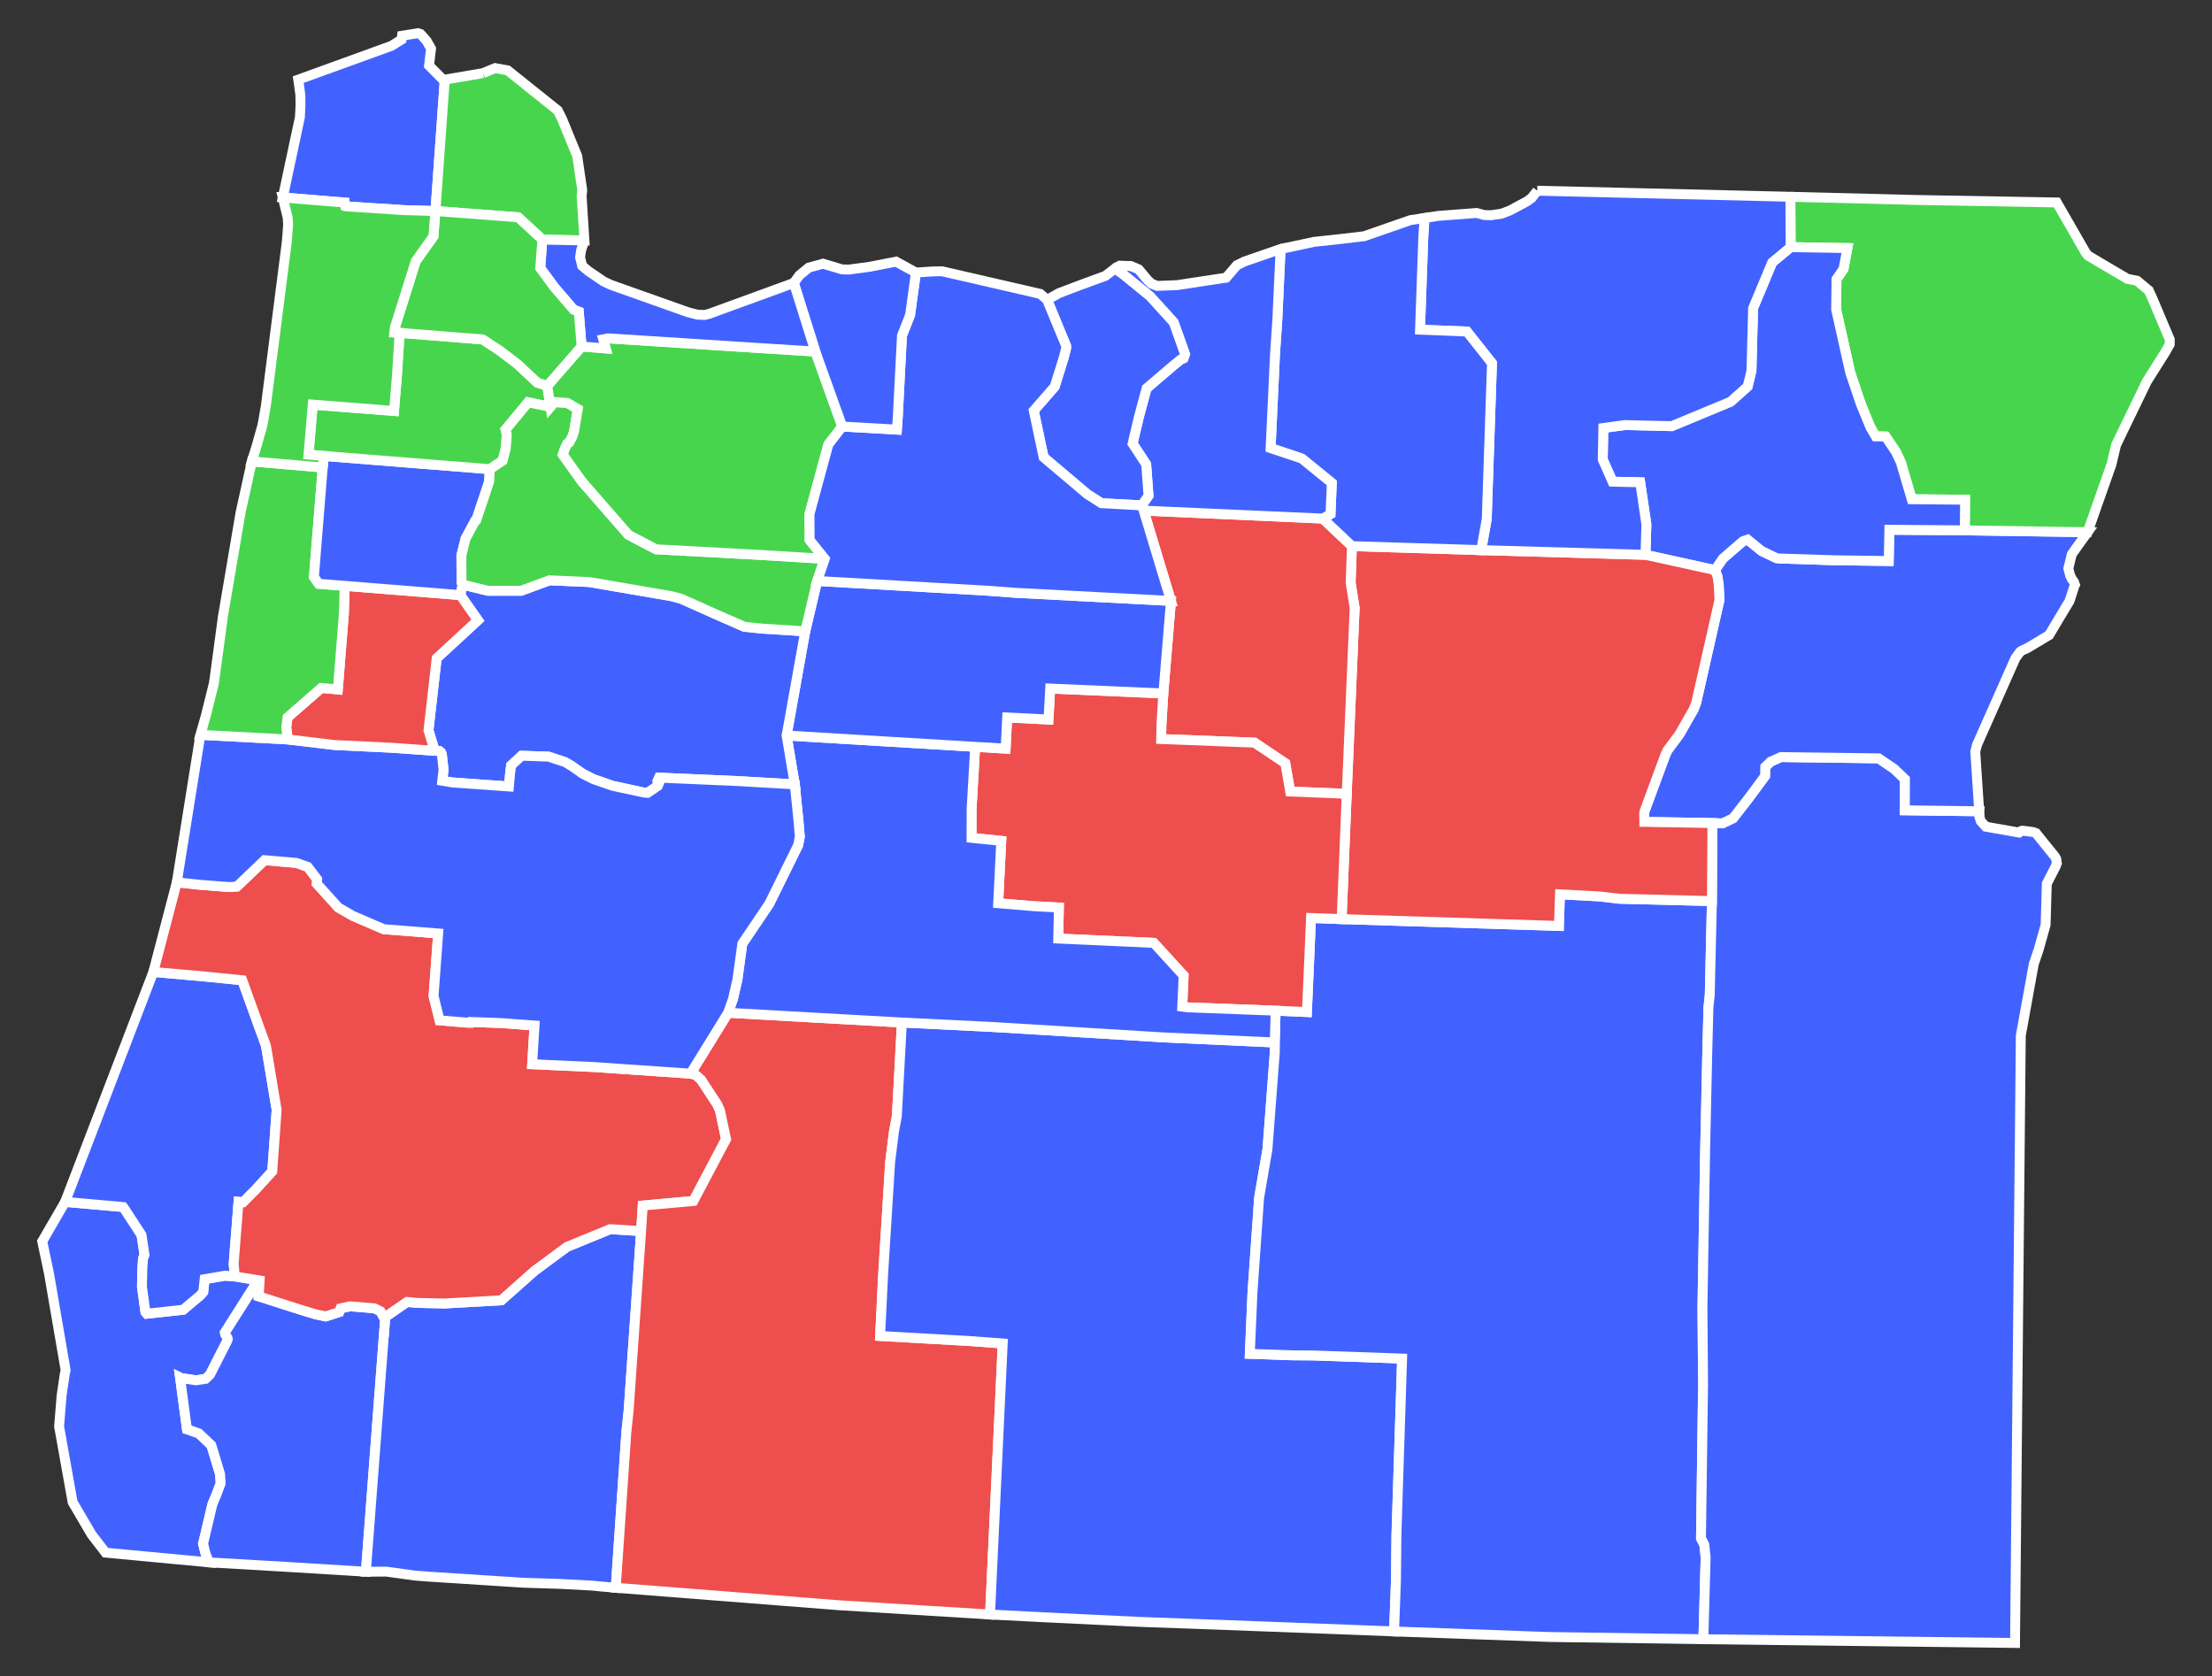
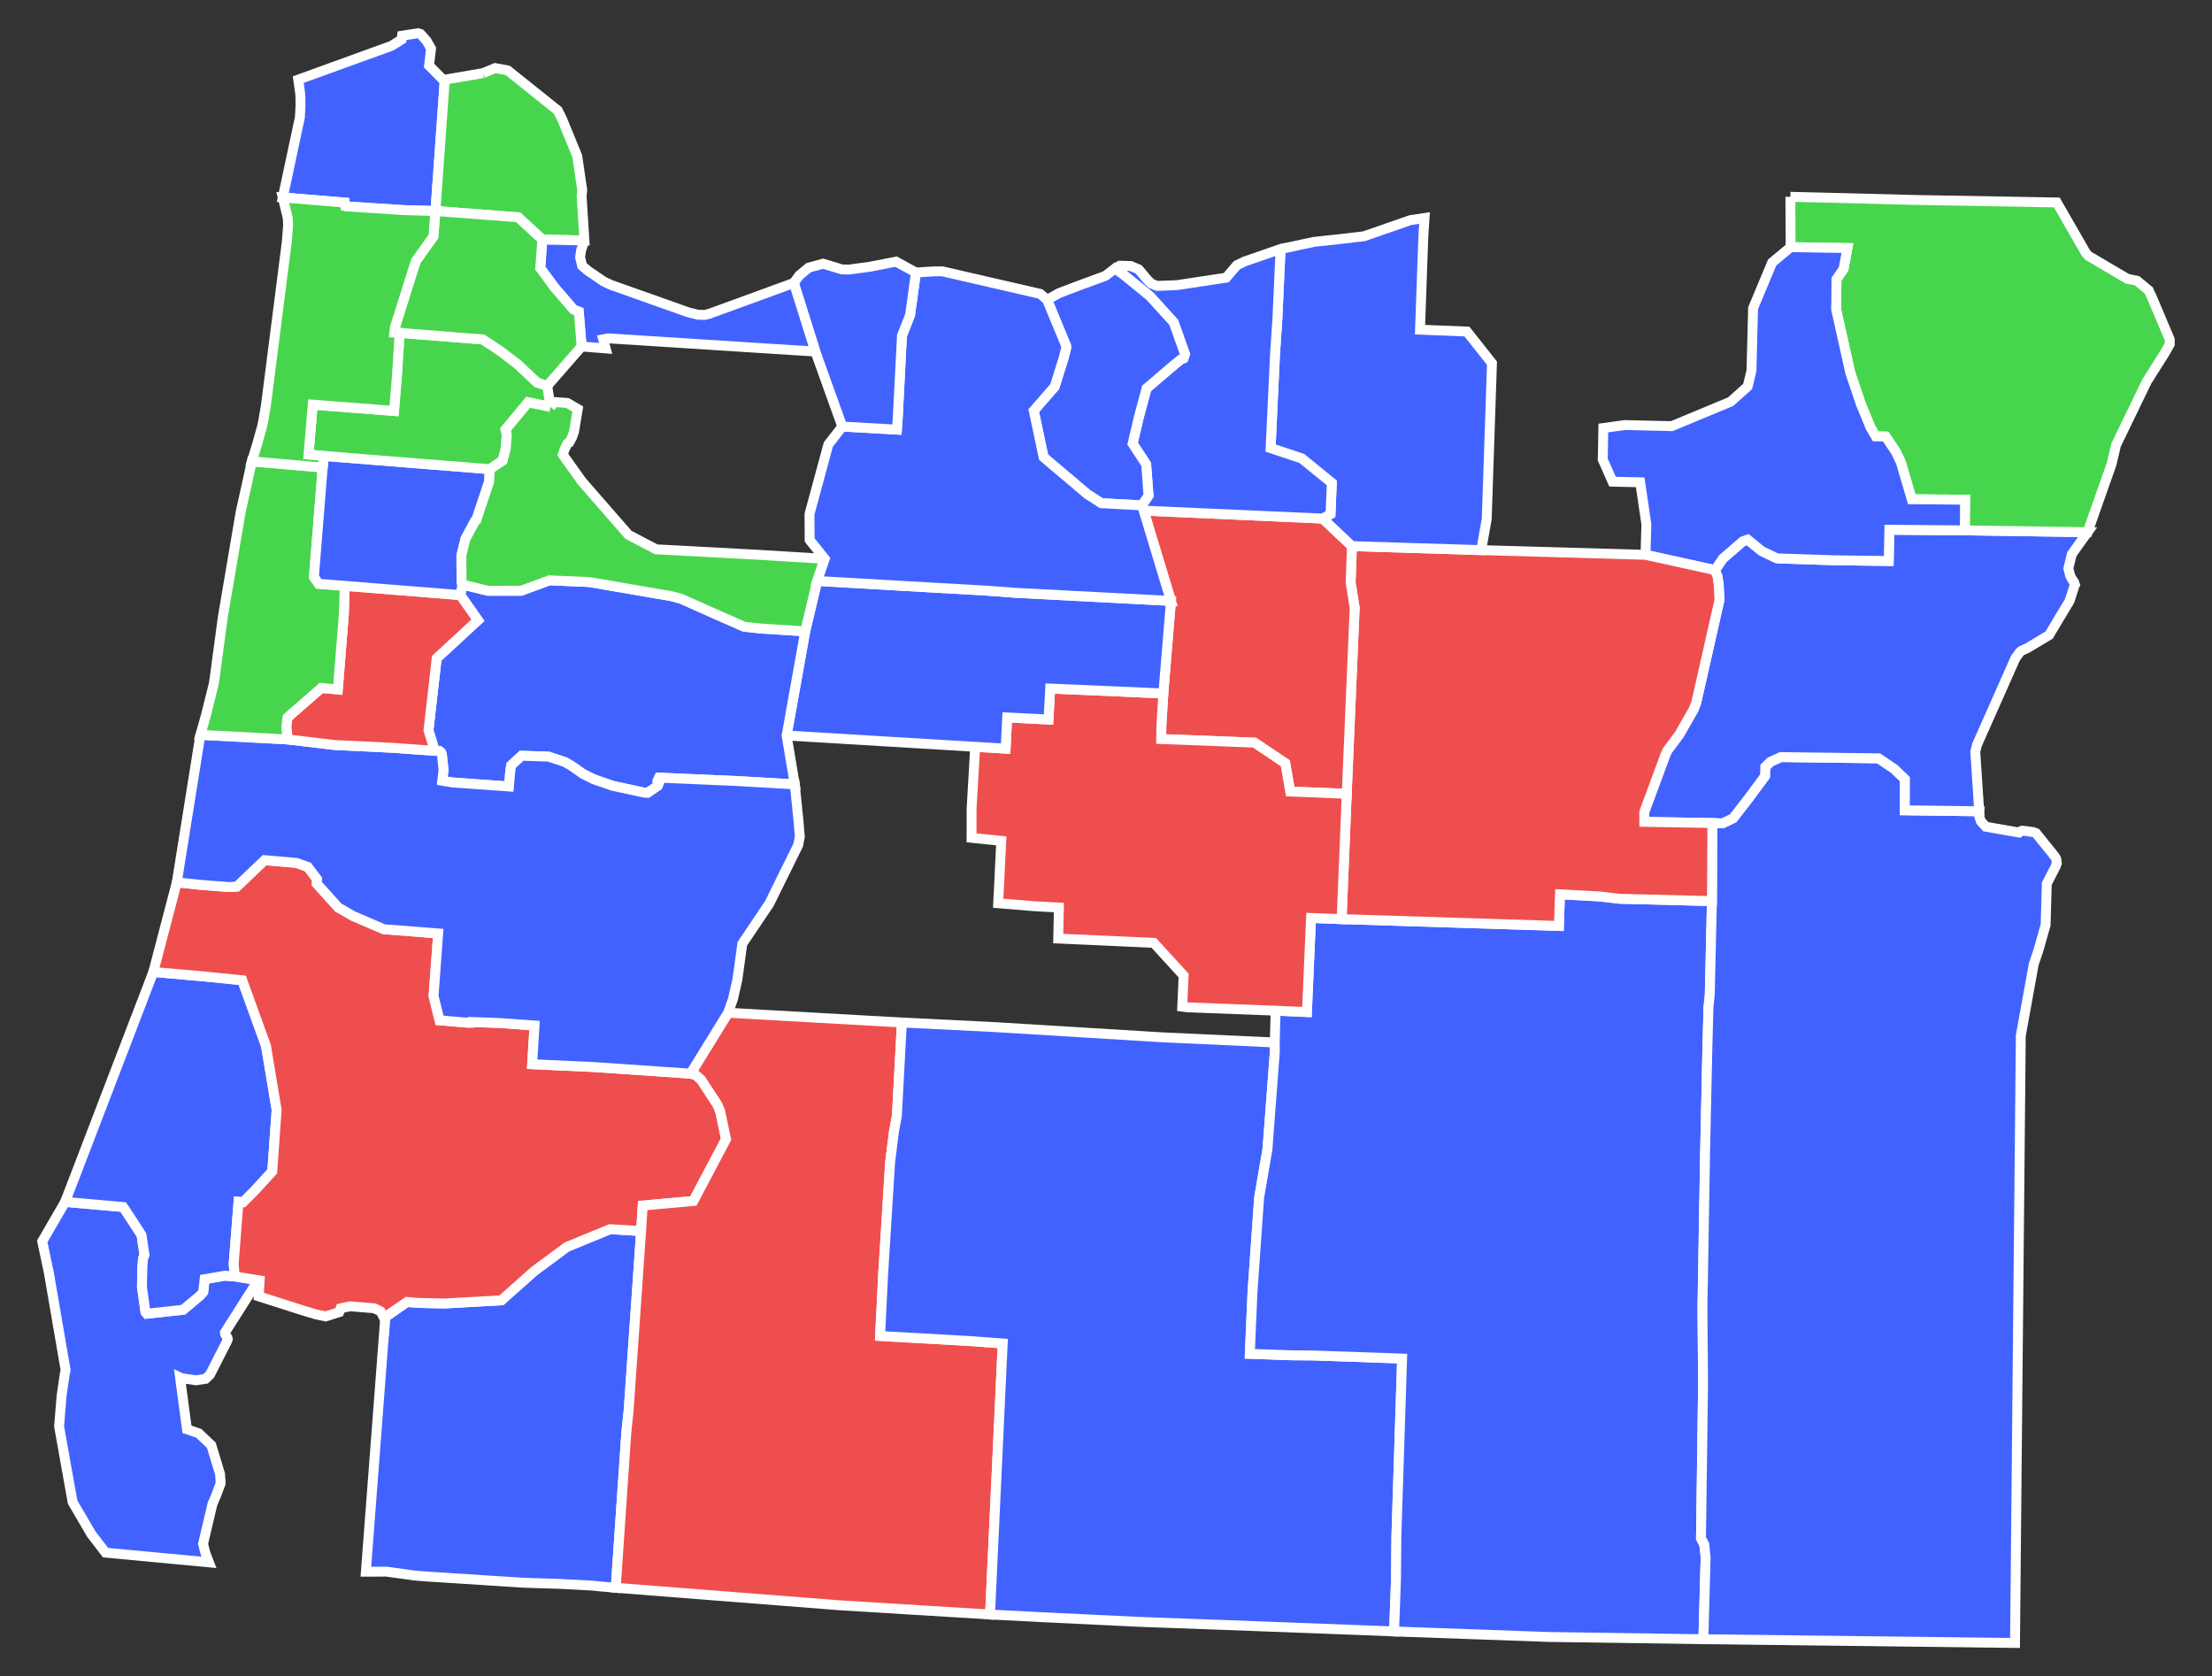
<svg xmlns="http://www.w3.org/2000/svg" xmlns:ns1="http://sodipodi.sourceforge.net/DTD/sodipodi-0.dtd" xmlns:ns2="http://www.inkscape.org/namespaces/inkscape" width="248.359" height="188.178" id="svg5938" ns1:version="0.32" ns2:version="0.91 r13725" version="1.0" ns1:docname="Oregon gubernatorial election results 1934.svg">
  <rect width="100%" height="100%" fill="#333333" stroke="none" />
  <title id="title4170">Oregon gubernatorial election results 1934</title>
  <defs id="defs5940">
    <ns2:perspective ns1:type="inkscape:persp3d" ns2:vp_x="0 : 526.18109 : 1" ns2:vp_y="0 : 1000 : 0" ns2:vp_z="744.09448 : 526.18109 : 1" ns2:persp3d-origin="372.04724 : 350.78739 : 1" id="perspective5946" />
  </defs>
  <ns1:namedview id="base" pagecolor="#ffffff" bordercolor="#666666" borderopacity="1.0" gridtolerance="10000" guidetolerance="10" objecttolerance="10" ns2:pageopacity="0.0" ns2:pageshadow="2" ns2:zoom="1.8914894" ns2:cx="137.22944" ns2:cy="65.116888" ns2:document-units="px" ns2:current-layer="layer1" showgrid="false" ns2:window-width="1024" ns2:window-height="721" ns2:window-x="759" ns2:window-y="106" ns2:window-maximized="0" />
  <g ns2:label="Layer 1" ns2:groupmode="layer" id="layer1" transform="translate(-341.563, -436.559)">
    <path style="font-size:12px;fill:#4262ff;fill-opacity:1;fill-rule:nonzero;stroke:rgb(255, 255, 255);stroke-width:1.11" d="M 391.503,445.502 L 390.451,460.248 L 386.939,460.15 L 380.425,459.729 L 380.334,459.707 L 380.275,459.3 L 373.313,458.729 L 375.234,449.731 L 375.3,448.43 L 375.287,447.222 L 375.089,445.763 L 375.049,445.499 L 385.519,441.705 L 386.652,441 L 386.704,440.57 L 388.504,440.286 L 388.677,440.348 L 388.769,440.373 L 388.918,440.53 L 389.473,441.16 L 389.959,442.023 L 389.735,443.919 L 391.28,445.477 L 391.503,445.502" id="OR_Clatsop" ns2:label="Clatsop, OR" />
    <path style="font-size:12px;fill:#48d54e;fill-opacity:1;fill-rule:nonzero;stroke:rgb(255, 255, 255);stroke-width:1.11" d="M 395.803,444.765 L 397.155,444.203 L 398.569,444.463 L 404.195,448.968 L 404.681,449.95 L 406.376,454.085 L 406.933,457.892 L 406.868,458.585 L 407.182,463.554 L 402.457,463.457 L 399.739,460.954 L 390.451,460.248 L 391.503,445.502 L 395.803,444.765" id="OR_Columbia" ns2:label="Columbia, OR" />
    <path style="font-size:12px;fill:#4262ff;fill-opacity:1;fill-rule:nonzero;stroke:rgb(255, 255, 255);stroke-width:1.11" d="M 367.921,579.859 L 370.714,580.31 L 370.601,580.379 L 370.172,580.875 L 366.819,586.155 L 366.845,586.351 L 367.102,586.744 L 367.135,586.897 L 367.057,587.128 L 365.136,590.89 L 364.643,591.355 L 363.554,591.518 L 361.926,591.275 L 361.78,591.204 L 362.554,597.017 L 363.877,597.469 L 365.289,598.809 L 366.272,602.047 L 366.339,603.089 L 365.871,604.343 L 365.412,605.424 L 364.363,609.877 L 364.634,610.946 L 365.024,611.957 L 353.416,610.869 L 351.834,608.813 L 349.716,605.197 L 348.198,596.704 L 348.479,593.239 L 348.825,590.885 L 348.929,590.37 L 347.066,579.542 L 346.305,575.923 L 348.876,571.487 L 355.392,572.067 L 355.513,572.227 L 357.452,575.205 L 357.788,577.442 L 357.62,577.869 L 357.545,578.996 L 357.501,581.011 L 357.894,583.856 L 358.049,584.041 L 362.126,583.598 L 364.02,582.007 L 364.384,581.599 L 364.538,580.166 L 366.82,579.775 L 367.921,579.859" id="OR_Curry" ns2:label="Curry, OR" />
    <path style="font-size:12px;fill:#4262ff;fill-opacity:1;fill-rule:nonzero;stroke:rgb(255, 255, 255);stroke-width:1.11" d="M 367.921,579.859 L 366.82,579.775 L 364.538,580.166 L 364.384,581.599 L 364.02,582.007 L 362.126,583.598 L 358.049,584.041 L 357.894,583.856 L 357.501,581.011 L 357.545,578.996 L 357.62,577.869 L 357.788,577.442 L 357.452,575.205 L 355.513,572.227 L 355.392,572.067 L 348.876,571.487 L 358.777,545.677 L 364.368,546.168 L 368.763,546.608 L 371.427,553.975 L 372.625,561.166 L 372.131,568.071 L 370.212,570.17 L 368.857,571.528 L 368.345,571.481 L 367.799,578.425 L 367.921,579.859" id="OR_Coos" ns2:label="Coos, OR" />
-     <path style="font-size:12px;fill:#4262ff;fill-opacity:1;fill-rule:nonzero;stroke:rgb(255, 255, 255);stroke-width:1.11" d="M 384.796,584.72 L 382.642,613.011 L 374.072,612.484 L 365.024,611.957 L 364.634,610.946 L 364.363,609.877 L 365.412,605.424 L 365.871,604.343 L 366.339,603.089 L 366.272,602.047 L 365.289,598.809 L 363.877,597.469 L 362.554,597.017 L 361.78,591.204 L 361.926,591.275 L 363.554,591.518 L 364.643,591.355 L 365.136,590.89 L 367.057,587.128 L 367.135,586.897 L 367.102,586.744 L 366.845,586.351 L 366.819,586.155 L 370.172,580.875 L 370.601,580.379 L 370.714,580.31 L 370.61,582.094 L 375.612,583.691 L 377.016,584.113 L 378.135,584.347 L 379.649,583.862 L 379.802,583.442 L 380.876,583.211 L 383.595,583.434 L 384.289,583.775 L 384.796,584.72" id="OR_Josephine" ns2:label="Josephine, OR" />
    <path style="font-size:12px;fill:#4262ff;fill-opacity:1;fill-rule:nonzero;stroke:rgb(255, 255, 255);stroke-width:1.11" d="M 413.547,574.77 L 412.148,594.883 L 411.887,597.367 L 410.697,614.812 L 409.02,614.666 L 408.06,614.568 L 404.397,614.374 L 400.402,614.249 L 390.259,613.598 L 389.482,613.547 L 388.163,613.443 L 384.919,612.996 L 382.716,613.011 L 382.642,613.011 L 384.796,584.72 L 384.817,584.415 L 387.268,582.72 L 388.432,582.829 L 391.479,582.895 L 397.852,582.539 L 401.561,579.245 L 405.211,576.543 L 410.067,574.55 L 413.547,574.77" id="OR_Jackson" ns2:label="Jackson, OR" />
    <path style="font-size:12px;fill:#ef4e4e;fill-opacity:1;fill-rule:nonzero;stroke:rgb(255, 255, 255);stroke-width:1.11" d="M 419.091,557.094 L 419.653,557.22 L 420.276,557.765 L 422.1,560.55 L 422.407,561.247 L 423.082,564.452 L 419.418,571.387 L 413.726,571.901 L 413.547,574.77 L 410.067,574.55 L 405.211,576.543 L 401.561,579.245 L 397.852,582.539 L 391.479,582.895 L 388.432,582.829 L 387.268,582.72 L 384.817,584.415 L 384.796,584.72 L 384.289,583.775 L 383.595,583.434 L 380.876,583.211 L 379.802,583.442 L 379.649,583.862 L 378.135,584.347 L 377.016,584.113 L 375.612,583.691 L 370.61,582.094 L 370.714,580.31 L 367.921,579.859 L 367.799,578.425 L 368.345,571.481 L 368.857,571.528 L 370.212,570.17 L 372.131,568.071 L 372.625,561.166 L 371.427,553.975 L 368.763,546.608 L 364.368,546.168 L 358.777,545.677 L 361.412,535.617 L 364.127,535.899 L 367.283,536.143 L 368.164,536.086 L 371.265,533.124 L 374.858,533.435 L 376.12,533.888 L 377.168,535.264 L 377.131,535.762 L 379.555,538.447 L 381.184,539.382 L 384.653,540.876 L 390.76,541.355 L 390.244,548.379 L 390.919,551.107 L 394.004,551.367 L 394.396,551.369 L 394.436,551.29 L 397.663,551.405 L 401.58,551.688 L 401.314,556.033 L 408.352,556.354 L 419.091,557.094" id="OR_Douglas" ns2:label="Douglas, OR" />
    <path style="font-size:12px;fill:#ef4e4e;fill-opacity:1;fill-rule:nonzero;stroke:rgb(255, 255, 255);stroke-width:1.11" d="M 423.311,550.258 L 442.827,551.352 L 442.259,561.879 L 441.936,563.594 L 441.506,567.036 L 440.729,579.5 L 440.38,586.543 L 450.198,587.094 L 454.146,587.386 L 452.722,617.813 L 435.786,616.773 L 410.697,614.812 L 411.887,597.367 L 412.148,594.883 L 413.547,574.77 L 413.726,571.901 L 419.418,571.387 L 423.082,564.452 L 422.407,561.247 L 422.1,560.55 L 420.276,557.765 L 419.653,557.22 L 419.091,557.094 L 423.311,550.258" id="OR_Klamath" ns2:label="Klamath, OR" />
    <path style="font-size:12px;fill:#4262ff;fill-opacity:1;fill-rule:nonzero;stroke:rgb(255, 255, 255);stroke-width:1.11" d="M 442.827,551.352 L 452.834,551.843 L 453.272,551.868 L 472.066,553.015 L 484.689,553.594 L 484.7,554.645 L 483.87,565.577 L 482.934,571.03 L 482.191,581.626 L 481.89,588.547 L 486.572,588.71 L 488.913,588.727 L 498.989,589.078 L 498.351,608.9 L 498.301,613.919 L 498.087,619.71 L 479.012,618.985 L 470.427,618.675 L 469.248,618.627 L 458.311,618.102 L 458.268,618.096 L 452.722,617.813 L 454.146,587.386 L 450.198,587.094 L 440.38,586.543 L 440.729,579.5 L 441.506,567.036 L 441.936,563.594 L 442.259,561.879 L 442.827,551.352" id="OR_Lake" ns2:label="Lake, OR" />
    <path style="font-size:12px;fill:#4262ff;fill-opacity:1;fill-rule:nonzero;stroke:rgb(255, 255, 255);stroke-width:1.11" d="M 492.198,539.743 L 516.594,540.511 L 516.714,536.962 L 521.151,537.195 L 523.359,537.457 L 533.775,537.719 L 533.531,548.279 L 533.383,549.665 L 533.258,554.527 L 533.013,565.695 L 532.711,583.325 L 532.78,591.969 L 532.547,609.251 L 532.919,609.966 L 533.068,611.407 L 532.815,620.585 L 515.485,620.334 L 499.153,619.753 L 498.087,619.71 L 498.301,613.919 L 498.351,608.9 L 498.989,589.078 L 488.913,588.727 L 486.572,588.71 L 481.89,588.547 L 482.191,581.626 L 482.934,571.03 L 483.87,565.577 L 484.7,554.645 L 484.689,553.594 L 484.791,550.024 L 488.301,550.177 L 488.763,539.616 L 492.198,539.743" id="OR_Harney" ns2:label="Harney, OR" />
-     <path style="font-size:12px;fill:#4262ff;fill-opacity:1;fill-rule:nonzero;stroke:rgb(255, 255, 255);stroke-width:1.11" d="M 533.829,528.959 L 534.963,528.991 L 536.153,528.419 L 537.938,526.114 L 539.74,523.678 L 539.766,522.647 L 540.362,522.071 L 541.522,521.55 L 552.492,521.693 L 554.25,522.888 L 555.447,524.031 L 555.435,527.527 L 563.785,527.637 L 563.759,527.86 L 563.791,528.202 L 563.967,528.757 L 564.531,529.369 L 568.265,530.025 L 568.502,529.846 L 568.652,529.814 L 569.828,529.965 L 570.154,530.084 L 572.239,532.665 L 572.278,532.715 L 572.438,532.997 L 572.485,533.407 L 572.493,533.447 L 572.481,533.465 L 572.45,533.587 L 572.428,533.679 L 572.403,533.757 L 571.374,535.768 L 571.241,540.386 L 570.445,543.211 L 569.915,544.77 L 568.454,552.82 L 567.806,621.009 L 532.815,620.585 L 533.068,611.407 L 532.919,609.966 L 532.547,609.251 L 532.78,591.969 L 532.711,583.325 L 533.013,565.695 L 533.258,554.527 L 533.383,549.665 L 533.531,548.279 L 533.775,537.719 L 533.829,528.959" id="OR_Malheur" ns2:label="Malheur, OR" />
+     <path style="font-size:12px;fill:#4262ff;fill-opacity:1;fill-rule:nonzero;stroke:rgb(255, 255, 255);stroke-width:1.11" d="M 533.829,528.959 L 534.963,528.991 L 536.153,528.419 L 537.938,526.114 L 539.74,523.678 L 539.766,522.647 L 540.362,522.071 L 541.522,521.55 L 552.492,521.693 L 554.25,522.888 L 555.447,524.031 L 555.435,527.527 L 563.785,527.637 L 563.759,527.86 L 563.791,528.202 L 563.967,528.757 L 564.531,529.369 L 568.265,530.025 L 568.502,529.846 L 568.652,529.814 L 569.828,529.965 L 570.154,530.084 L 572.239,532.665 L 572.278,532.715 L 572.438,532.997 L 572.485,533.407 L 572.493,533.447 L 572.481,533.465 L 572.45,533.587 L 572.403,533.757 L 571.374,535.768 L 571.241,540.386 L 570.445,543.211 L 569.915,544.77 L 568.454,552.82 L 567.806,621.009 L 532.815,620.585 L 533.068,611.407 L 532.919,609.966 L 532.547,609.251 L 532.78,591.969 L 532.711,583.325 L 533.013,565.695 L 533.258,554.527 L 533.383,549.665 L 533.531,548.279 L 533.775,537.719 L 533.829,528.959" id="OR_Malheur" ns2:label="Malheur, OR" />
    <path style="font-size:12px;fill:#4262ff;fill-opacity:1;fill-rule:nonzero;stroke:rgb(255, 255, 255);stroke-width:1.11" d="M 534.116,500.563 L 535.006,499.264 L 537.245,497.326 L 537.783,497.137 L 539.355,498.417 L 541.012,499.214 L 541.296,499.255 L 547.488,499.457 L 553.626,499.539 L 553.695,496.03 L 562.168,496.101 L 575.953,496.306 L 574.876,497.805 L 574.175,498.795 L 573.795,500.378 L 573.994,501.172 L 574.175,501.536 L 574.423,501.886 L 574.531,502.196 L 574.509,502.23 L 573.928,504.026 L 573.43,504.857 L 572.79,505.916 L 571.634,507.855 L 569.191,509.318 L 568.546,509.613 L 568.371,509.737 L 567.847,510.458 L 563.54,520.17 L 563.342,520.936 L 563.785,527.637 L 555.435,527.527 L 555.447,524.031 L 554.25,522.888 L 552.492,521.693 L 541.522,521.55 L 540.362,522.071 L 539.766,522.647 L 539.74,523.678 L 537.938,526.114 L 536.153,528.419 L 534.963,528.991 L 533.829,528.959 L 526.182,528.826 L 526.169,527.888 L 526.211,527.622 L 528.566,521.257 L 528.774,520.808 L 530.12,519.005 L 531.725,516.191 L 532.011,515.451 L 534.619,503.923 L 534.541,502.278 L 534.407,501.311 L 534.116,500.563" id="OR_Baker" ns2:label="Baker, OR" />
    <path style="font-size:12px;fill:#48d54e;fill-opacity:1;fill-rule:nonzero;stroke:rgb(255, 255, 255);stroke-width:1.11" d="M 542.582,458.652 L 553.132,458.914 L 556.601,459.006 L 572.497,459.289 L 575.742,464.93 L 575.914,465.136 L 576.029,465.272 L 577.533,466.159 L 580.411,467.854 L 581.512,468.079 L 581.527,468.088 L 582.129,468.593 L 582.81,469.158 L 582.813,469.17 L 583.157,469.89 L 585.18,474.679 L 585.177,475.202 L 584.675,476.1 L 582.608,479.375 L 579.147,486.526 L 578.634,488.701 L 575.953,496.306 L 562.168,496.101 L 562.195,492.662 L 556.207,492.606 L 554.982,488.45 L 554.434,487.299 L 553.281,485.568 L 552.166,485.548 L 551.576,484.547 L 550.485,481.896 L 549.302,478.384 L 547.722,471.303 L 547.757,467.904 L 548.551,466.754 L 548.986,464.409 L 542.613,464.304 L 542.582,458.652" id="OR_Wallowa" ns2:label="Wallowa, OR" />
    <path style="font-size:12px;fill:#4262ff;fill-opacity:1;fill-rule:nonzero;stroke:rgb(255, 255, 255);stroke-width:1.11" d="M 542.613,464.304 L 548.986,464.409 L 548.551,466.754 L 547.757,467.904 L 547.722,471.303 L 549.302,478.384 L 550.485,481.896 L 551.576,484.547 L 552.166,485.548 L 553.281,485.568 L 554.434,487.299 L 554.982,488.45 L 556.207,492.606 L 562.195,492.662 L 562.168,496.101 L 553.695,496.03 L 553.626,499.539 L 547.488,499.457 L 541.296,499.255 L 541.012,499.214 L 539.355,498.417 L 537.783,497.137 L 537.245,497.326 L 535.006,499.264 L 534.116,500.563 L 526.314,498.846 L 526.415,495.421 L 525.72,490.705 L 522.618,490.635 L 521.516,488.143 L 521.584,484.609 L 523.994,484.277 L 529.26,484.402 L 535.872,481.654 L 537.786,479.946 L 538.214,478.18 L 538.397,471.156 L 540.542,466.02 L 542.613,464.304" id="OR_Union" ns2:label="Union, OR" />
    <path style="font-size:12px;fill:#ef4e4e;fill-opacity:1;fill-rule:nonzero;stroke:rgb(255, 255, 255);stroke-width:1.11" d="M 493.355,497.87 L 507.871,498.319 L 526.314,498.846 L 534.116,500.563 L 534.407,501.311 L 534.541,502.278 L 534.619,503.923 L 532.011,515.451 L 531.725,516.191 L 530.12,519.005 L 528.774,520.808 L 528.566,521.257 L 526.211,527.622 L 526.169,527.888 L 526.182,528.826 L 533.829,528.959 L 533.775,537.719 L 523.359,537.457 L 521.151,537.195 L 516.714,536.962 L 516.594,540.511 L 492.198,539.743 L 492.771,525.677 L 493.661,504.802 L 493.21,501.972 L 493.355,497.87" id="OR_Grant" ns2:label="Grant, OR" />
    <path style="font-size:12px;fill:#ef4e4e;fill-opacity:1;fill-rule:nonzero;stroke:rgb(255, 255, 255);stroke-width:1.11" d="M 469.97,493.882 L 490.077,494.776 L 493.355,497.87 L 493.21,501.972 L 493.661,504.802 L 492.771,525.677 L 486.424,525.422 L 485.875,522.251 L 482.415,519.932 L 471.936,519.527 L 471.963,517.965 L 472.179,514.409 L 473.037,504.022 L 469.97,493.882" id="OR_Wheeler" ns2:label="Wheeler, OR" />
    <path style="font-size:12px;fill:#ef4e4e;fill-opacity:1;fill-rule:nonzero;stroke:rgb(255, 255, 255);stroke-width:1.11" d="M 472.179,514.409 L 471.963,517.965 L 471.936,519.527 L 482.415,519.932 L 485.875,522.251 L 486.424,525.422 L 492.771,525.677 L 492.198,539.743 L 488.763,539.616 L 488.301,550.177 L 484.791,550.024 L 474.941,549.653 L 474.302,549.573 L 474.458,546.077 L 471.103,542.41 L 460.377,541.927 L 460.453,538.446 L 457.605,538.291 L 453.637,537.962 L 453.982,530.961 L 450.645,530.62 L 450.652,527.355 L 451.052,520.401 L 454.474,520.604 L 454.646,517.106 L 459.284,517.337 L 459.476,513.859 L 472.179,514.409" id="OR_Crook" ns2:label="Crook, OR" />
-     <path style="font-size:12px;fill:#4262ff;fill-opacity:1;fill-rule:nonzero;stroke:rgb(255, 255, 255);stroke-width:1.11" d="M 429.881,519.13 L 451.052,520.401 L 450.652,527.355 L 450.645,530.62 L 453.982,530.961 L 453.637,537.962 L 457.605,538.291 L 460.453,538.446 L 460.377,541.927 L 471.103,542.41 L 474.458,546.077 L 474.302,549.573 L 474.941,549.653 L 484.791,550.024 L 484.689,553.594 L 472.066,553.015 L 453.272,551.868 L 452.834,551.843 L 442.827,551.352 L 423.311,550.258 L 423.86,548.712 L 424.358,546.526 L 424.908,542.511 L 427.932,538.022 L 431.181,531.436 L 431.364,530.487 L 431.206,528.616 L 430.799,524.617 L 429.881,519.13" id="OR_Deschutes" ns2:label="Deschutes, OR" />
    <path style="font-size:12px;fill:#4262ff;fill-opacity:1;fill-rule:nonzero;stroke:rgb(255, 255, 255);stroke-width:1.11" d="M 433.314,501.782 L 452.427,502.874 L 455.613,503.112 L 473.037,504.022 L 472.179,514.409 L 459.476,513.859 L 459.284,517.337 L 454.646,517.106 L 454.474,520.604 L 451.052,520.401 L 429.881,519.13 L 431.973,507.437 L 433.314,501.782" id="OR_Jefferson" ns2:label="Jefferson, OR" />
    <path style="font-size:12px;fill:#4262ff;fill-opacity:1;fill-rule:nonzero;stroke:rgb(255, 255, 255);stroke-width:1.11" d="M 393.493,502.186 L 396.356,502.885 L 400.079,502.88 L 403.248,501.709 L 407.721,501.902 L 416.908,503.481 L 418.025,503.776 L 421.694,505.413 L 425.138,506.925 L 427.145,507.132 L 431.973,507.437 L 429.881,519.13 L 430.799,524.617 L 424.178,524.235 L 415.567,523.861 L 415.39,524.245 L 415.407,524.401 L 415.535,524.518 L 415.432,524.783 L 414.271,525.567 L 413.865,525.539 L 410.352,524.779 L 408.214,524.04 L 407.005,523.435 L 405.761,522.562 L 405.002,522.116 L 403.154,521.504 L 400.128,521.401 L 398.951,522.493 L 398.835,523.37 L 398.705,524.854 L 392.344,524.401 L 391.22,524.21 L 391.363,522.981 L 391.17,521.217 L 391.086,521.033 L 390.876,520.86 L 390.488,520.857 L 390.388,520.808 L 390.313,520.651 L 389.673,518.553 L 390.594,510.459 L 395.221,506.19 L 393.241,503.367 L 393.493,502.186" id="OR_Linn" ns2:label="Linn, OR" />
    <path style="font-size:12px;fill:#4262ff;fill-opacity:1;fill-rule:nonzero;stroke:rgb(255, 255, 255);stroke-width:1.11" d="M 364.063,519.055 L 373.887,519.572 L 379.115,520.195 L 385.548,520.505 L 390.488,520.857 L 390.876,520.86 L 391.086,521.033 L 391.17,521.217 L 391.363,522.981 L 391.22,524.21 L 392.344,524.401 L 398.705,524.854 L 398.835,523.37 L 398.951,522.493 L 400.128,521.401 L 403.154,521.504 L 405.002,522.116 L 405.761,522.562 L 407.005,523.435 L 408.214,524.04 L 410.352,524.779 L 413.865,525.539 L 414.271,525.567 L 415.432,524.783 L 415.535,524.518 L 415.407,524.401 L 415.39,524.245 L 415.567,523.861 L 424.178,524.235 L 430.799,524.617 L 431.206,528.616 L 431.364,530.487 L 431.181,531.436 L 427.932,538.022 L 424.908,542.511 L 424.358,546.526 L 423.86,548.712 L 423.311,550.258 L 419.091,557.094 L 408.352,556.354 L 401.314,556.033 L 401.58,551.688 L 397.663,551.405 L 394.436,551.29 L 394.396,551.369 L 394.004,551.367 L 390.919,551.107 L 390.244,548.379 L 390.76,541.355 L 384.653,540.876 L 381.184,539.382 L 379.555,538.447 L 377.131,535.762 L 377.168,535.264 L 376.12,533.888 L 374.858,533.435 L 371.265,533.124 L 368.164,536.086 L 367.283,536.143 L 364.127,535.899 L 361.412,535.617 L 364.063,519.055" id="OR_Lane" ns2:label="Lane, OR" />
    <path style="font-size:12px;fill:#ef4e4e;fill-opacity:1;fill-rule:nonzero;stroke:rgb(255, 255, 255);stroke-width:1.11" d="M 393.241,503.367 L 395.221,506.19 L 390.594,510.459 L 389.673,518.553 L 390.313,520.651 L 390.388,520.808 L 390.488,520.857 L 385.548,520.505 L 379.115,520.195 L 373.887,519.572 L 373.703,518.241 L 373.846,517.099 L 377.641,513.79 L 379.494,513.965 L 380.175,505.423 L 380.259,502.327 L 393.241,503.367" id="OR_Benton" ns2:label="Benton, OR" />
    <path style="font-size:12px;fill:#48d54e;fill-opacity:1;fill-rule:nonzero;stroke:rgb(255, 255, 255);stroke-width:1.11" d="M 377.799,489.044 L 376.809,501.322 L 377.351,502.1 L 380.259,502.327 L 380.175,505.423 L 379.494,513.965 L 377.641,513.79 L 373.846,517.099 L 373.703,518.241 L 373.887,519.572 L 364.063,519.055 L 364.686,516.856 L 365.554,513.365 L 365.63,512.916 L 366.587,505.797 L 368.576,494.085 L 369.841,488.356 L 377.799,489.044" id="OR_Lincoln" ns2:label="Lincoln, OR" />
    <path style="font-size:12px;fill:#4262ff;fill-opacity:1;fill-rule:nonzero;stroke:rgb(255, 255, 255);stroke-width:1.11" d="M 377.799,489.044 L 377.937,487.746 L 396.56,489.231 L 396.483,490.634 L 395.032,494.974 L 394.906,495.043 L 393.832,497.034 L 393.366,498.909 L 393.385,501.95 L 393.493,502.186 L 393.241,503.367 L 380.259,502.327 L 377.351,502.1 L 376.809,501.322 L 377.799,489.044" id="OR_Polk" ns2:label="Polk, OR" />
    <path style="font-size:12px;fill:#48d54e;fill-opacity:1;fill-rule:nonzero;stroke:rgb(255, 255, 255);stroke-width:1.11" d="M 386.431,473.926 L 395.768,474.667 L 397.737,475.961 L 399.667,477.436 L 401.876,479.504 L 403.007,479.879 L 403.37,482.242 L 400.864,481.726 L 398.33,484.781 L 398.467,485.344 L 398.352,486.896 L 397.998,488.275 L 396.56,489.231 L 377.937,487.746 L 376.204,487.596 L 376.674,481.984 L 385.803,482.695 L 386.129,478.769 L 386.431,473.926" id="OR_Yamhill" ns2:label="Yamhill, OR" />
    <path style="font-size:12px;fill:#48d54e;fill-opacity:1;fill-rule:nonzero;stroke:rgb(255, 255, 255);stroke-width:1.11" d="M 403.37,482.242 L 403.832,481.694 L 405.253,481.793 L 406.437,482.477 L 406.009,485.05 L 405.792,485.648 L 405.482,486.233 L 405.255,486.368 L 404.948,487.027 L 404.754,487.603 L 406.898,490.608 L 412.123,496.599 L 415.233,498.227 L 426.545,498.832 L 434.168,499.299 L 433.314,501.782 L 431.973,507.437 L 427.145,507.132 L 425.138,506.925 L 421.694,505.413 L 418.025,503.776 L 416.908,503.481 L 407.721,501.902 L 403.248,501.709 L 400.079,502.88 L 396.356,502.885 L 393.493,502.186 L 393.385,501.95 L 393.366,498.909 L 393.832,497.034 L 394.906,495.043 L 395.032,494.974 L 396.483,490.634 L 396.56,489.231 L 397.998,488.275 L 398.352,486.896 L 398.467,485.344 L 398.33,484.781 L 400.864,481.726 L 403.37,482.242" id="OR_Marion" ns2:label="Marion, OR" />
-     <path style="font-size:12px;fill:#48d54e;fill-opacity:1;fill-rule:nonzero;stroke:rgb(255, 255, 255);stroke-width:1.11" d="M 406.865,475.458 L 409.565,475.673 L 409.288,474.65 L 409.845,474.543 L 433.112,476.03 L 436.132,484.445 L 434.581,486.44 L 434.49,486.748 L 432.483,494.15 L 432.451,494.33 L 432.468,497.17 L 432.535,497.271 L 434.168,499.299 L 426.545,498.832 L 415.233,498.227 L 412.123,496.599 L 406.898,490.608 L 404.754,487.603 L 404.948,487.027 L 405.255,486.368 L 405.482,486.233 L 405.792,485.648 L 406.009,485.05 L 406.437,482.477 L 405.253,481.793 L 403.832,481.694 L 403.37,482.242 L 403.007,479.879 L 406.865,475.458" id="OR_Clackamas" ns2:label="Clackamas, OR" />
-     <path style="font-size:12px;fill:#4262ff;fill-opacity:1;fill-rule:nonzero;stroke:rgb(255, 255, 255);stroke-width:1.11" d="M 514.162,457.97 L 542.047,458.636 L 542.582,458.652 L 542.613,464.304 L 540.542,466.02 L 538.397,471.156 L 538.214,478.18 L 537.786,479.946 L 535.872,481.654 L 529.26,484.402 L 523.994,484.277 L 521.584,484.609 L 521.516,488.143 L 522.618,490.635 L 525.72,490.705 L 526.415,495.421 L 526.314,498.846 L 507.871,498.319 L 508.491,494.823 L 509.08,477.334 L 506.267,473.781 L 500.999,473.57 L 501.375,463.011 L 501.51,461.032 L 503.092,460.791 L 507.352,460.469 L 508.195,460.695 L 508.937,460.722 L 510.155,460.547 L 511.102,460.186 L 512.992,459.172 L 513.527,458.785 L 514.162,457.97" id="OR_Umatilla" ns2:label="Umatilla, OR" />
    <path style="font-size:12px;fill:#4262ff;fill-opacity:1;fill-rule:nonzero;stroke:rgb(255, 255, 255);stroke-width:1.11" d="M 485.344,464.518 L 489.097,463.712 L 491.792,463.422 L 494.719,463.079 L 499.931,461.268 L 501.51,461.032 L 501.375,463.011 L 500.999,473.57 L 506.267,473.781 L 509.08,477.334 L 508.491,494.823 L 507.871,498.319 L 493.355,497.87 L 490.077,494.776 L 490.949,494.272 L 491.096,490.779 L 487.724,488.037 L 484.223,486.867 L 484.714,476.386 L 484.98,472.432 L 485.344,464.518" id="OR_Morrow" ns2:label="Morrow, OR" />
    <path style="font-size:12px;fill:#4262ff;fill-opacity:1;fill-rule:nonzero;stroke:rgb(255, 255, 255);stroke-width:1.11" d="M 466.746,466.704 L 467.283,466.387 L 468.521,466.422 L 469.408,466.798 L 470.414,467.995 L 470.852,468.407 L 471.495,468.656 L 473.727,468.568 L 479.235,467.731 L 480.437,466.333 L 481.271,465.924 L 485.301,464.527 L 485.344,464.518 L 484.98,472.432 L 484.714,476.386 L 484.223,486.867 L 487.724,488.037 L 491.096,490.779 L 490.949,494.272 L 490.077,494.776 L 469.97,493.882 L 469.754,493.294 L 470.516,492.205 L 470.254,488.684 L 468.729,486.357 L 469.44,483.357 L 470.3,480.159 L 473.228,477.654 L 474.122,476.928 L 474.441,476.786 L 474.612,476.316 L 473.34,472.75 L 470.677,469.815 L 467.701,467.392 L 466.746,466.704" id="OR_Gilliam" ns2:label="Gilliam, OR" />
    <path style="font-size:12px;fill:#4262ff;fill-opacity:1;fill-rule:nonzero;stroke:rgb(255, 255, 255);stroke-width:1.11" d="M 459.129,470.215 L 460.47,469.466 L 462.817,468.572 L 465.68,467.525 L 466.746,466.704 L 467.701,467.392 L 470.677,469.815 L 473.34,472.75 L 474.612,476.316 L 474.441,476.786 L 474.122,476.928 L 473.228,477.654 L 470.3,480.159 L 469.44,483.357 L 468.729,486.357 L 470.254,488.684 L 470.516,492.205 L 469.754,493.294 L 465.228,493.052 L 463.64,492.038 L 458.738,487.893 L 457.631,482.661 L 459.982,479.963 L 460.982,476.76 L 461.264,475.659 L 461.264,475.387 L 459.129,470.215" id="OR_Sherman" ns2:label="Sherman, OR" />
    <path style="font-size:12px;fill:#4262ff;fill-opacity:1;fill-rule:nonzero;stroke:rgb(255, 255, 255);stroke-width:1.11" d="M 444.401,467.155 L 446.349,467.028 L 447.343,467.016 L 458.366,469.556 L 459.129,470.215 L 461.264,475.387 L 461.264,475.659 L 460.982,476.76 L 459.982,479.963 L 457.631,482.661 L 458.738,487.893 L 463.64,492.038 L 465.228,493.052 L 469.754,493.294 L 469.97,493.882 L 473.037,504.022 L 455.613,503.112 L 452.427,502.874 L 433.314,501.782 L 434.168,499.299 L 432.535,497.271 L 432.468,497.17 L 432.451,494.33 L 432.483,494.15 L 434.49,486.748 L 434.581,486.44 L 436.132,484.445 L 442.268,484.79 L 442.356,483.528 L 442.833,474.248 L 443.748,471.916 L 444.401,467.155" id="OR_Wasco" ns2:label="Wasco, OR" />
    <path style="font-size:12px;fill:#4262ff;fill-opacity:1;fill-rule:nonzero;stroke:rgb(255, 255, 255);stroke-width:1.11" d="M 430.692,468.323 L 431.318,467.465 L 432.361,466.607 L 433.969,466.163 L 436.095,466.802 L 436.881,466.822 L 439.196,466.51 L 442.171,465.93 L 444.401,467.155 L 443.748,471.916 L 442.833,474.248 L 442.356,483.528 L 442.268,484.79 L 436.132,484.445 L 433.112,476.03 L 430.692,468.323" id="OR_Hood_River" ns2:label="Hood River, OR" />
    <path style="font-size:12px;fill:#4262ff;fill-opacity:1;fill-rule:nonzero;stroke:rgb(255, 255, 255);stroke-width:1.11" d="M 407.182,463.554 L 406.805,464.676 L 406.695,465.449 L 406.93,466.41 L 407.617,466.984 L 409.339,468.158 L 410.189,468.555 L 418.858,471.629 L 419.853,471.876 L 419.881,471.886 L 420.681,471.916 L 420.737,471.904 L 421.189,471.791 L 430.692,468.323 L 433.112,476.03 L 409.845,474.543 L 409.288,474.65 L 409.565,475.673 L 406.865,475.458 L 406.546,471.543 L 405.964,471.322 L 403.808,468.813 L 402.221,466.656 L 402.457,463.457 L 407.182,463.554" id="OR_Multnomah" ns2:label="Multnomah, OR" />
    <path style="font-size:12px;fill:#48d54e;fill-opacity:1;fill-rule:nonzero;stroke:rgb(255, 255, 255);stroke-width:1.11" d="M 402.457,463.457 L 402.221,466.656 L 403.808,468.813 L 405.964,471.322 L 406.546,471.543 L 406.865,475.458 L 403.007,479.879 L 401.876,479.504 L 399.667,477.436 L 397.737,475.961 L 395.768,474.667 L 386.431,473.926 L 385.833,473.898 L 385.898,473.32 L 388.242,465.875 L 390.226,463.095 L 390.451,460.248 L 399.739,460.954 L 402.457,463.457" id="OR_Washington" ns2:label="Washington, OR" />
    <path style="font-size:12px;fill:#48d54e;fill-opacity:1;fill-rule:nonzero;stroke:rgb(255, 255, 255);stroke-width:1.11" d="M 390.451,460.248 L 390.226,463.095 L 388.242,465.875 L 385.898,473.32 L 385.833,473.898 L 386.431,473.926 L 386.129,478.769 L 385.803,482.695 L 376.674,481.984 L 376.204,487.596 L 377.937,487.746 L 377.799,489.044 L 369.841,488.356 L 370.435,486.41 L 370.501,486.181 L 370.507,486.151 L 370.974,484.491 L 371.006,484.369 L 371.119,483.81 L 371.409,482.144 L 373.768,463.685 L 373.912,461.79 L 373.868,461.05 L 373.812,460.787 L 373.313,458.729 L 380.275,459.3 L 380.334,459.707 L 380.425,459.729 L 386.939,460.15 L 390.451,460.248" id="OR_Tillamook" ns2:label="Tillamook, OR" />
  </g>
</svg>